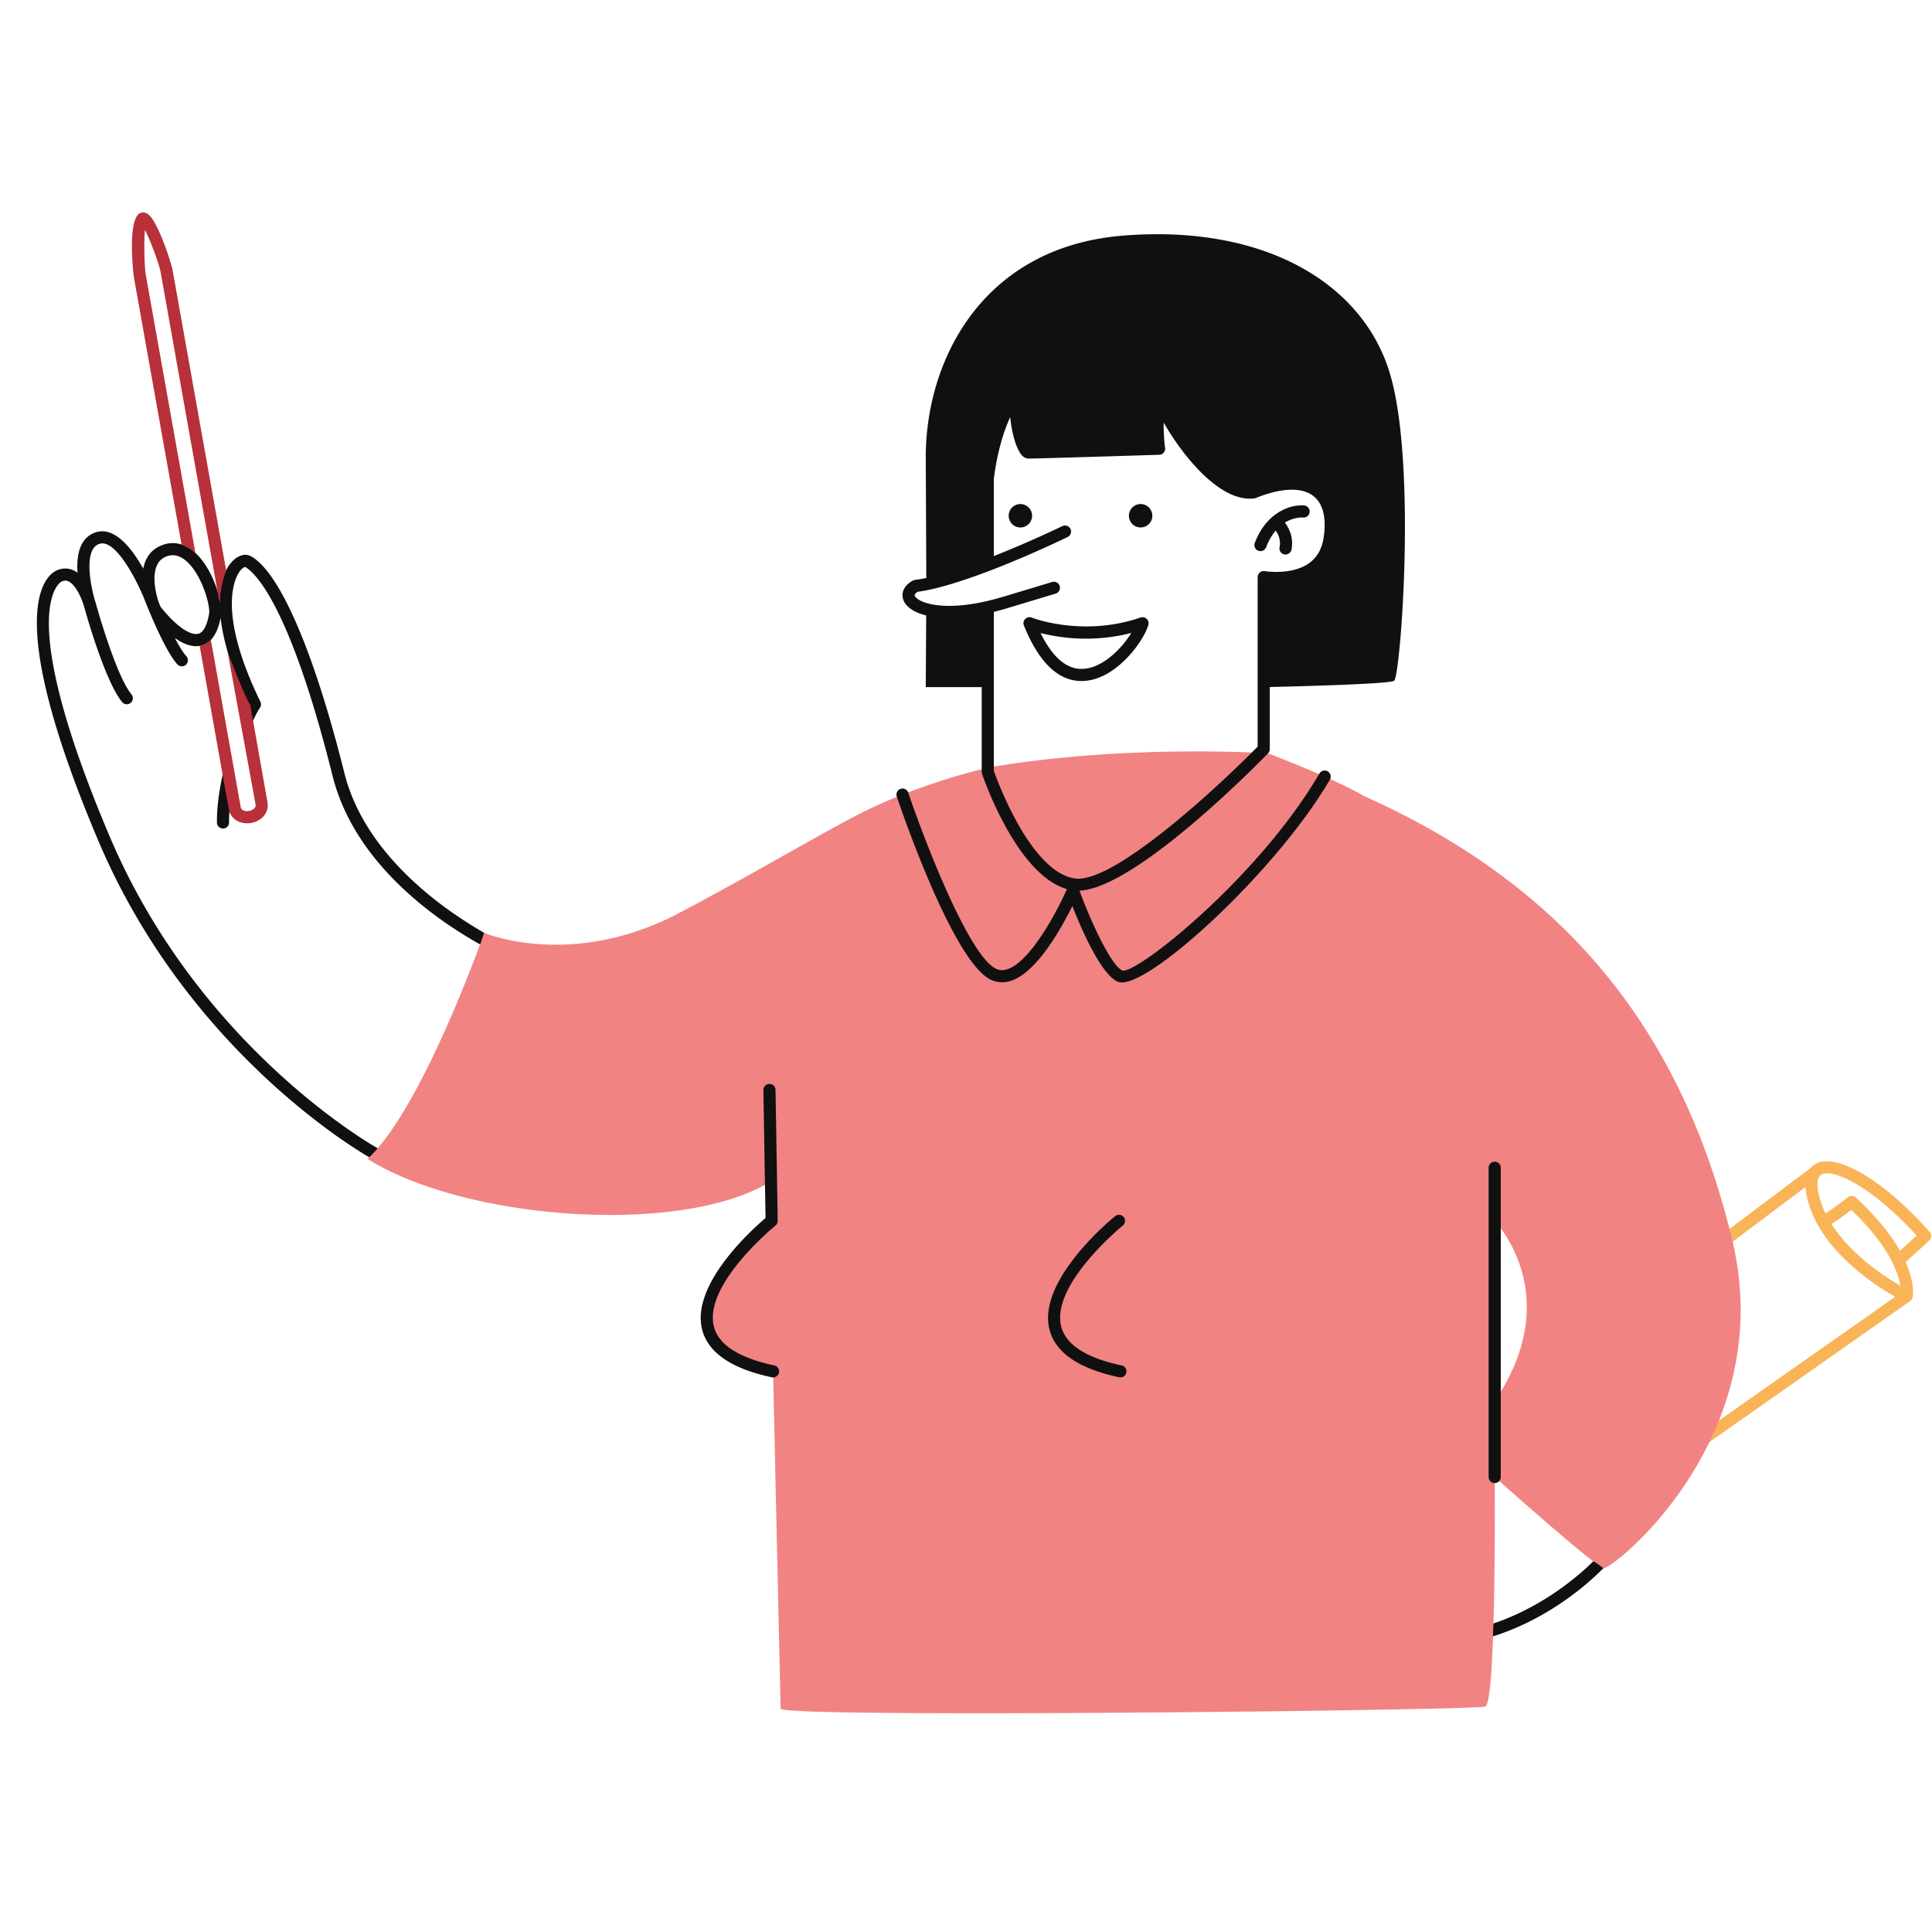
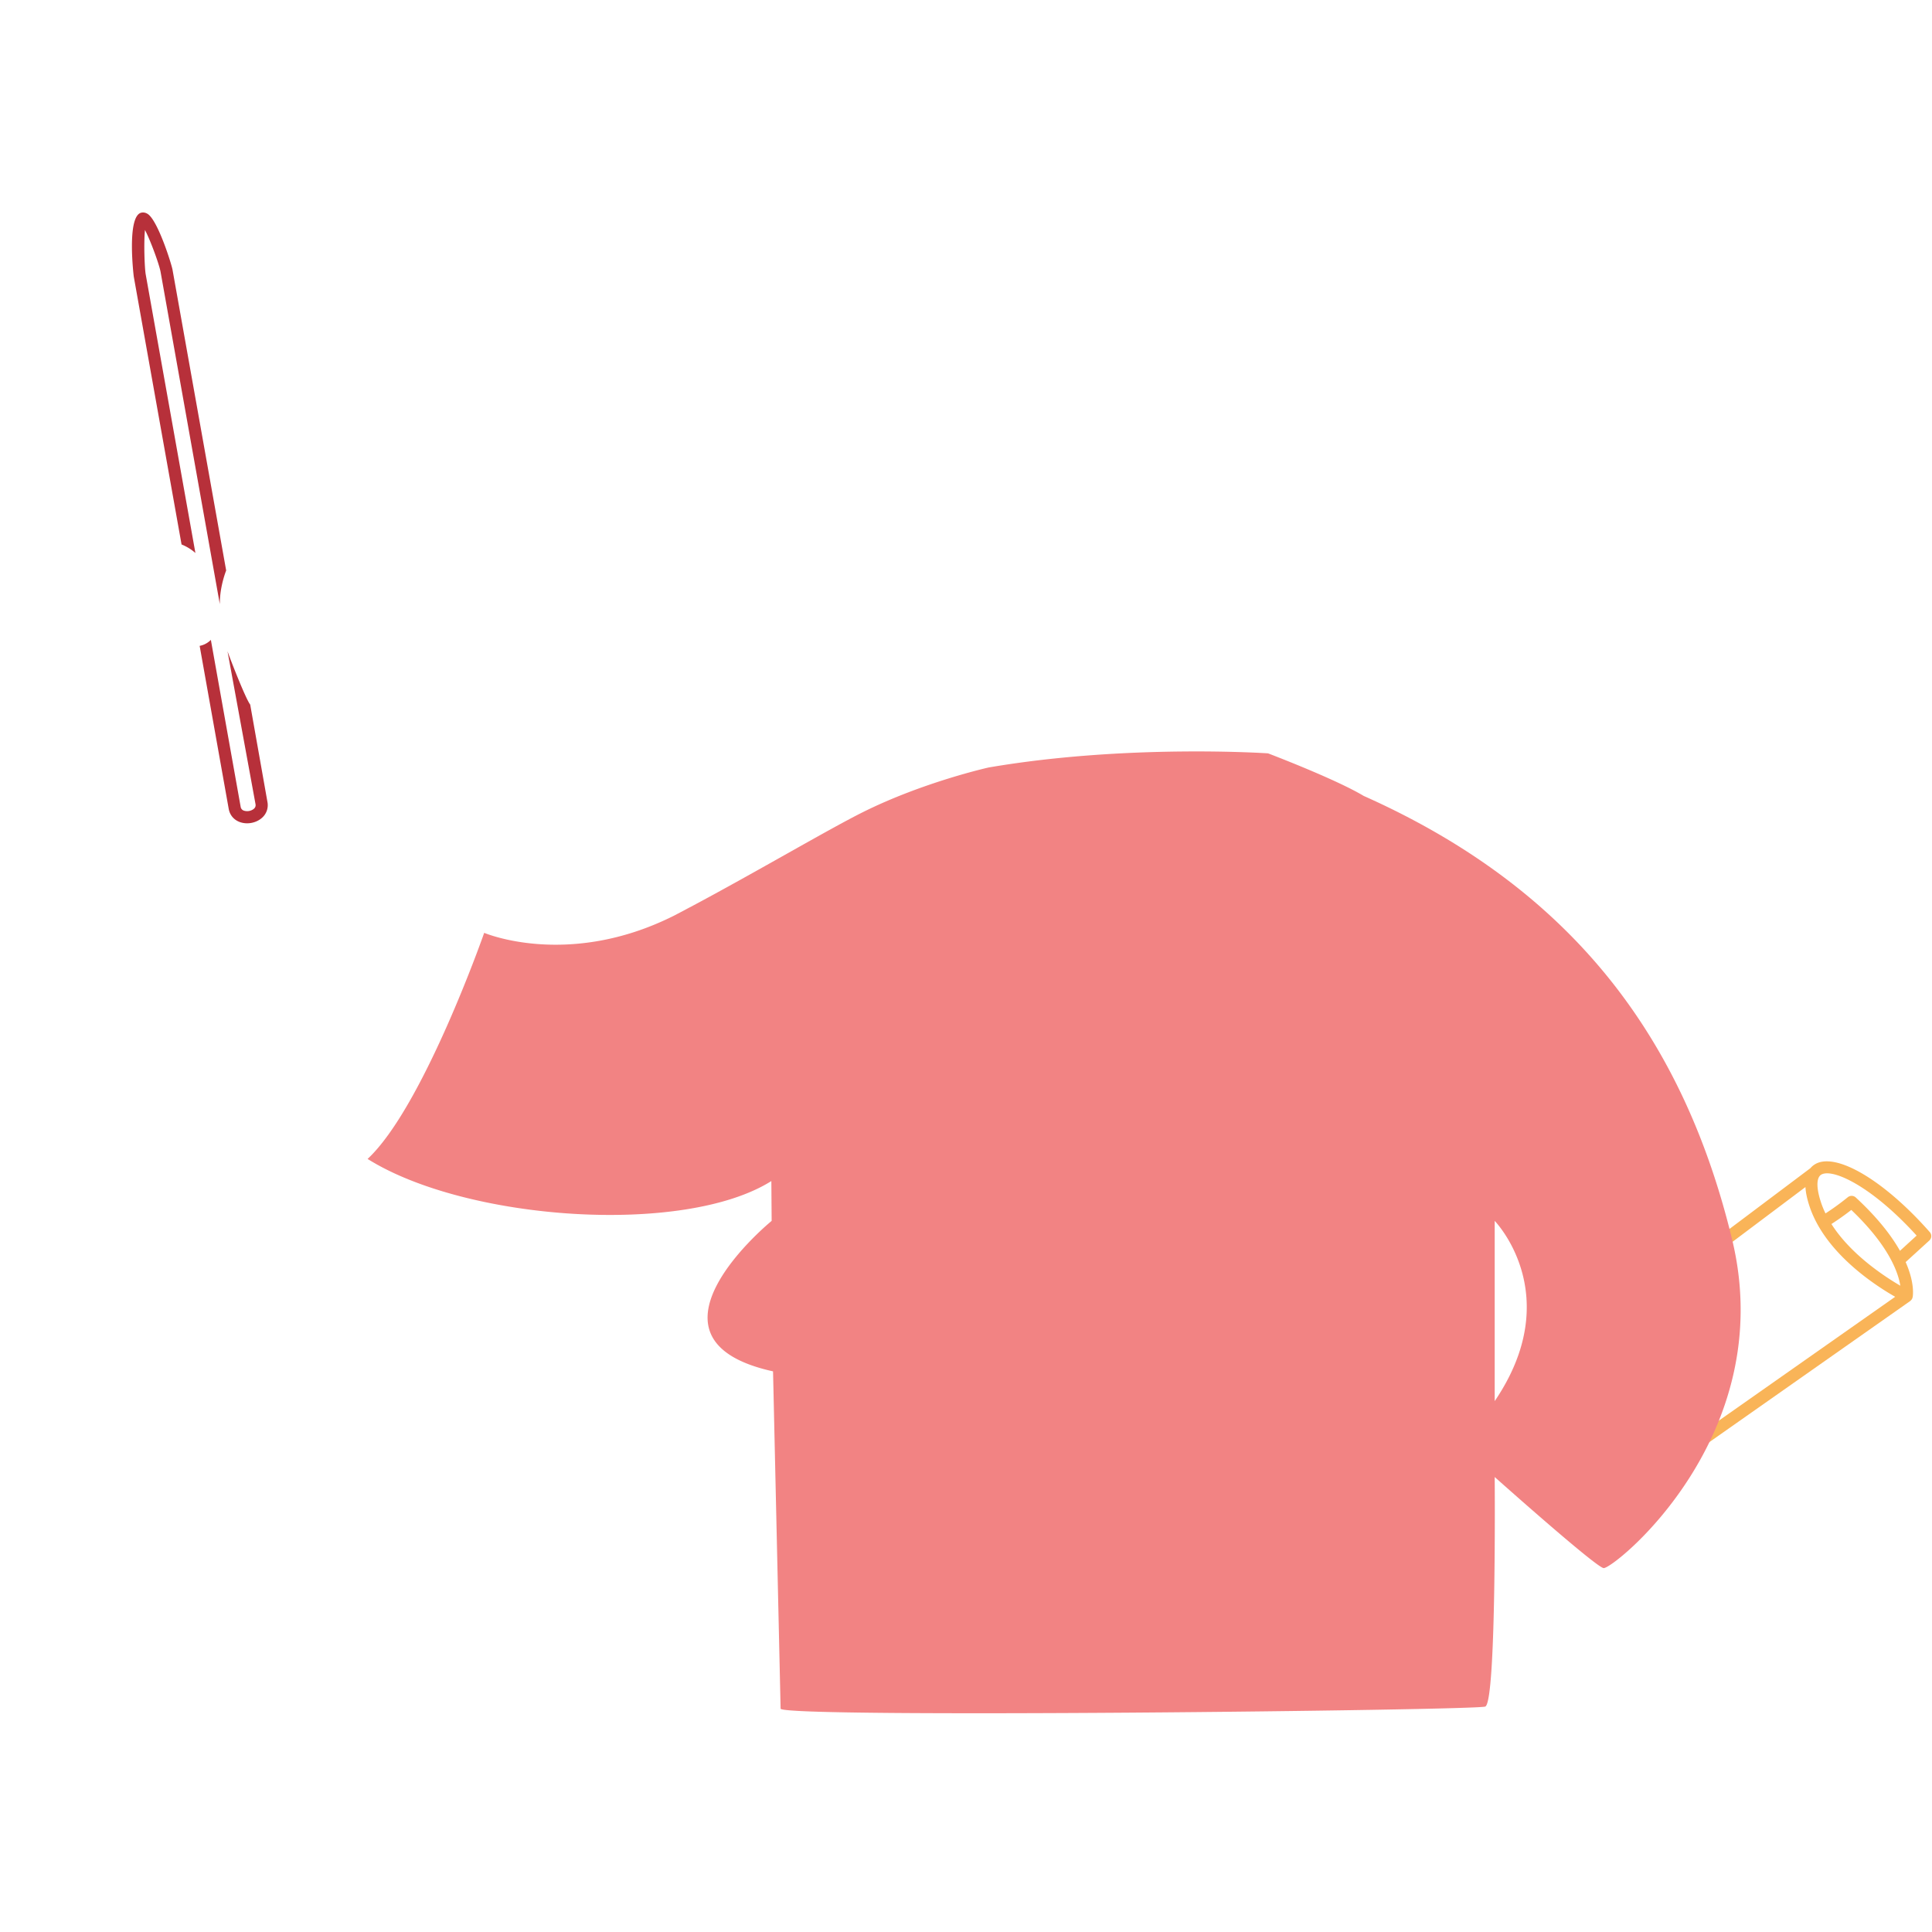
<svg xmlns="http://www.w3.org/2000/svg" width="512" zoomAndPan="magnify" viewBox="0 0 384 384" height="512" preserveAspectRatio="xMidYMid meet">
  <g fill="#fff">
    <path d="M-38.4-38.4h460.8v460.8H-38.4z" />
-     <path d="M-38.4-38.4h460.8v460.8H-38.4z" />
-     <path d="M-38.4-38.4h460.8v460.8H-38.4z" />
+     <path d="M-38.4-38.4h460.8v460.8H-38.4" />
  </g>
  <path fill="#f9b458" d="M383.551 244.883c-9.02-10.238-18.594-15.926-22.762-13.504-.332.195-.66.457-.953.801l-19.203 14.422c-.531.398-.637 1.152-.238 1.684a1.2 1.2 0 0 0 .965.48c.254 0 .508-.078.723-.238l16.762-12.59c.063 1.09.324 2.402.871 4 3.125 9.137 12.918 15.504 16.965 17.809l-41.008 28.801c-.543.383-.676 1.137-.289 1.68.234.336.605.512.984.512a1.2 1.2 0 0 0 .691-.219l42.602-29.926c.02-.012.031-.035.051-.051.078-.062.148-.137.211-.219.027-.035.055-.07.074-.109.016-.027.039-.047.055-.074.02-.043.02-.09.035-.133.016-.051.051-.098.063-.152.035-.18.508-2.711-1.387-7.008l4.684-4.266a1.2 1.2 0 0 0 .105-1.699zm-19.539-1.598a53.93 53.93 0 0 0 3.949-2.801c7.496 7.148 9.328 12.445 9.742 15.059-3.191-1.855-9.867-6.234-13.691-12.258zm13.625 5.324c-1.672-2.961-4.391-6.539-8.793-10.605a1.21 1.21 0 0 0-1.586-.043 50.58 50.58 0 0 1-4.426 3.215 17.39 17.39 0 0 1-.836-2.016c-1.02-2.977-1.016-5.105.004-5.699 2.23-1.285 9.973 2.238 18.945 12.121l-3.309 3.027zm0 0" />
  <path fill="#f28383" d="M344.277 246.383c-9.461-39.168-30.969-69.336-73.23-88.187-5.664-3.395-19.012-8.461-19.012-8.461s-27.969-1.91-55.516 2.805c0 0-13.02 2.891-25.094 8.922-6.832 3.414-21.277 11.938-34.105 18.766a37.59 37.59 0 0 0-1.141.605l-.48.254-.344.18-1.535.801c-20.969 10.449-37.582 3.34-37.582 3.34s-12.105 34.629-23.176 44.938c19.621 12.316 62.891 15.324 80.25 4.398l.059 7.91v.008s-28.836 23.504.277 29.906l1.504 67.059c1.133 1.887 137.777.324 140.043-.43s1.887-45.629 1.887-45.629 19.855 17.723 21.625 18.102 35.027-26.117 25.57-65.285zm-47.195 32.102V242.66s14.34 14.707 0 35.824zm0 0" />
-   <path fill="#101011" d="M223.246 46.828c-28.176 2.262-39.496 25.113-39.242 44.734l.105 23.313c-.797.168-1.559.305-2.27.395-.152.016-.301.066-.434.141-2.078 1.152-2.297 2.805-1.805 3.965.559 1.316 2.109 2.367 4.488 2.945l-.09 14.254h11.125v16.844c0 .129.02.262.063.383.285.848 6.875 20.031 16.871 22.91-1.75 4.004-6.996 14.105-11.648 15.863-.895.336-1.687.328-2.434-.023-5.5-2.602-14.465-26.148-17.453-35.004-.211-.629-.895-.965-1.527-.754s-.969.895-.758 1.527c1.137 3.355 11.289 32.895 18.707 36.41 1.348.637 2.801.672 4.313.098 4.984-1.883 9.715-10.363 11.879-14.746 1.91 4.863 5.797 13.77 9.109 15.066a2.03 2.03 0 0 0 .738.125c6.57-.004 30.949-22.52 41.34-40.312.336-.574.141-1.312-.434-1.648s-1.312-.141-1.648.434c-12 20.547-36.074 39.723-39.117 39.16-2.238-.875-6.285-9.656-8.566-15.883 11.055-.5 34.715-24.453 37.477-27.289.219-.227.344-.527.344-.844v-12.344c4.949-.109 23.613-.574 24.703-1.23 1.258-.754 4.527-42.734-.754-60.836s-24.906-29.914-53.082-27.652zm39.816 60.145c-.344 2.172-1.305 3.836-2.855 4.949-3.457 2.477-8.777 1.602-8.832 1.594a1.21 1.21 0 0 0-.98.27 1.2 1.2 0 0 0-.43.918v33.699c-7.855 8.008-28.742 27.355-36.348 26.195-8.75-1.309-15.371-19.367-16.082-21.383v-31.605c.867-.215 1.75-.449 2.664-.727l9.621-2.898c.637-.191.996-.863.805-1.5s-.859-.996-1.504-.805l-9.617 2.898c-11.777 3.551-17.156 1.102-17.68-.141-.129-.301.285-.629.57-.812 10.203-1.387 29.008-10.5 29.809-10.891a1.2 1.2 0 0 0 .555-1.609c-.289-.598-1.012-.844-1.609-.555-.113.055-6.406 3.105-13.613 5.953V95.168c.461-3.84 1.523-8.562 3.254-12.262.309 3.355 1.266 6.418 2.297 7.566.504.555 1.016.672 1.355.672 2.074 0 24.996-.723 25.973-.754a1.22 1.22 0 0 0 .891-.437 1.21 1.21 0 0 0 .262-.957c-.008-.027-.312-1.996-.281-5.016 3.621 6.355 10.598 15.133 17.113 15.133.309 0 .613-.02.918-.059.102-.012.199-.039.293-.078 5.102-2.055 9.172-2.184 11.465-.359 2.43 1.93 2.422 5.609 1.988 8.355zm-59.492-6.66c-1.211-.418-2.539.223-2.961 1.434a2.33 2.33 0 0 0 1.434 2.961 2.33 2.33 0 0 0 2.965-1.434 2.33 2.33 0 0 0-1.437-2.961zm-49.668 171.078c-7.105-1.516-11.152-4.145-12.031-7.809-2-8.332 12.117-19.879 12.258-19.992.289-.234.453-.586.449-.957l-.437-26.012a1.19 1.19 0 0 0-1.227-1.184c-.664.012-1.195.559-1.184 1.227l.426 25.43c-2.59 2.195-14.777 13.09-12.629 22.051 1.113 4.645 5.781 7.875 13.871 9.602a1.1 1.1 0 0 0 .254.027c.555 0 1.055-.387 1.176-.953.141-.652-.277-1.293-.926-1.43zM44.32 164.676c.676-.004 1.211-.547 1.207-1.211-.012-1.742.156-3.605.441-5.488l-1.105-6.473c-1.035 3.891-1.773 8.137-1.746 11.977a1.2 1.2 0 0 0 1.203 1.195zm24.125-11.047c-6.008-24.016-12.746-39.699-18.469-43.02-1.027-.617-2.371-.359-3.516.684-1.547 1.41-2.664 4.031-2.777 7.895-.574-2.668-1.953-6.074-4.016-8.437-.434-.492-.895-.941-1.387-1.328-1.965-1.551-4.141-1.887-6.285-.98-2.18.918-3.164 2.684-3.527 4.582-2.277-4.074-5.602-8.281-9.25-7.273-1.285.355-2.27 1.152-2.93 2.367-.852 1.578-1.016 3.684-.887 5.711-.234-.172-.48-.32-.738-.445-1.062-.504-2.215-.52-3.332-.039-2.062.883-11.344 7.621 8.23 53.805 17.32 40.859 50.219 60.773 53.84 62.871.137-.082 1.406-1.43 1.668-1.793-.348-.191-35.371-19.754-53.289-62.02-19.406-45.781-9.602-50.605-9.5-50.648.488-.211.902-.211 1.34 0 1.43.68 2.539 3.277 2.953 4.531.047.16.086.273.109.352.207.754 4.086 14.824 7.586 19.094.238.293.582.441.934.441.266 0 .539-.086.762-.27.516-.422.59-1.18.168-1.695-3.195-3.902-7.086-18.078-7.125-18.223a13.87 13.87 0 0 0-.141-.449c-.676-2.297-1.805-7.578-.453-10.078.34-.637.801-1.012 1.449-1.191 2.867-.793 6.598 5.785 8.609 10.457 1.426 3.648 4.418 10.859 6.77 13.504a1.2 1.2 0 0 0 .902.406 1.21 1.21 0 0 0 .801-.305 1.2 1.2 0 0 0 .102-1.699c-.707-.793-1.5-2.109-2.297-3.637 1.688 1.199 3.523 1.949 5.25 1.508 1.102-.281 1.988-.992 2.66-2.113.527-.879.926-2.012 1.191-3.387.5 4.488 2.129 10.18 5.445 17.121-.273.469-.574 1.039-.883 1.688l.727 4.43c.898-2.383 1.813-4.301 2.531-5.371a1.2 1.2 0 0 0 .086-1.199c-8.727-17.918-5.004-24.66-4.168-25.828.59-.828 1.078-.965 1.156-.961 1.914 1.109 8.82 7.383 17.359 41.527 4.414 17.641 20.941 28.809 29.305 33.484.137-.113.492-1.348.828-2.289-8.137-4.664-23.715-15.48-27.793-31.777zm-26.887-31.645c-.223 1.34-.797 3.637-2.156 3.984-1.641.418-4.574-1.68-7.488-5.359l-.379-.918c-.059-.168-2.559-7.359 1.398-9.031 1.328-.559 2.586-.344 3.855.652 1.453 1.148 2.625 3.086 3.449 5.023.996 2.352 1.477 4.703 1.32 5.648zm181.379 149.406c-7.105-1.516-11.148-4.145-12.031-7.809-1.996-8.332 12.117-19.879 12.262-19.992a1.21 1.21 0 0 0 .176-1.695 1.21 1.21 0 0 0-1.695-.18c-.629.512-15.434 12.625-13.086 22.43 1.113 4.645 5.781 7.875 13.871 9.602.086.02.168.027.254.027.555 0 1.055-.387 1.176-.953a1.2 1.2 0 0 0-.926-1.43zm3.754-148.652c-11.477 3.945-21.516.063-21.613.023a1.2 1.2 0 0 0-1.566 1.566c2.961 7.324 6.809 11.031 11.457 11.031.16 0 .324-.004.488-.016 6.477-.355 11.898-7.969 12.789-11.141.121-.43-.008-.895-.336-1.199s-.797-.41-1.219-.266zm-11.367 10.199c-3.23.199-6.09-2.211-8.512-7.121 3.543.91 10.289 1.996 18.047-.012-1.844 3.012-5.617 6.918-9.535 7.133zm82.965 160.629v-61.465c0-.664-.539-1.203-1.207-1.203s-1.207.539-1.207 1.203v61.465a1.21 1.21 0 0 0 1.207 1.207c.668 0 1.207-.539 1.207-1.207zm18.379 16.766c-2.621 2.594-9.746 8.93-19.828 12.348-.039.41-.121 2.074-.082 2.563 11.449-3.637 19.316-10.895 21.949-13.574-.895-.566-1.414-1.109-2.039-1.336zm-89.199-210.02c-1.211-.418-2.539.223-2.961 1.434a2.33 2.33 0 0 0 1.434 2.961 2.33 2.33 0 0 0 2.965-1.434 2.33 2.33 0 0 0-1.437-2.961zm31.758.156c-2.305-.238-7.352.992-9.828 7.434-.238.621.07 1.32.691 1.559a1.21 1.21 0 0 0 .434.078c.484 0 .941-.293 1.125-.77.547-1.422 1.211-2.488 1.914-3.309.449.641 1.066 1.832.762 3.305-.137.652.281 1.289.934 1.426.082.016.164.023.246.023.559 0 1.062-.391 1.18-.961.516-2.477-.59-4.434-1.297-5.383 1.824-1.125 3.465-1.02 3.594-1.008.652.059 1.25-.41 1.32-1.07s-.41-1.254-1.074-1.324zm0 0" />
  <path fill="#b7303a" d="M36.086 108.219L26.59 54.984c-.02-.117-1.461-12.066 1.508-12.715.301-.066.766-.07 1.281.27 2.02 1.352 4.703 9.922 4.91 11.066l10.664 59.785s-1.293 3.168-1.262 6.688L31.914 54.027c-.25-1.391-1.922-6.059-3.098-8.316-.262 2.582-.078 7.598.148 8.848l9.875 55.355c-1.266-1.152-2.754-1.695-2.754-1.695zm17.07 51.176l-3.426-19.348c-.941-1.238-3.961-9.02-4.512-10.609l5.566 30.383c.043.246.059.613-.348.957a2.15 2.15 0 0 1-1.945.348.94.94 0 0 1-.66-.773L41.91 127.18s-.84.945-2.227 1.188l5.777 32.41c.223 1.234 1.031 2.188 2.215 2.613 1.277.461 2.801.258 3.938-.488a4.57 4.57 0 0 0 .379-.285 3.34 3.34 0 0 0 1.164-3.223zm0 0" />
</svg>